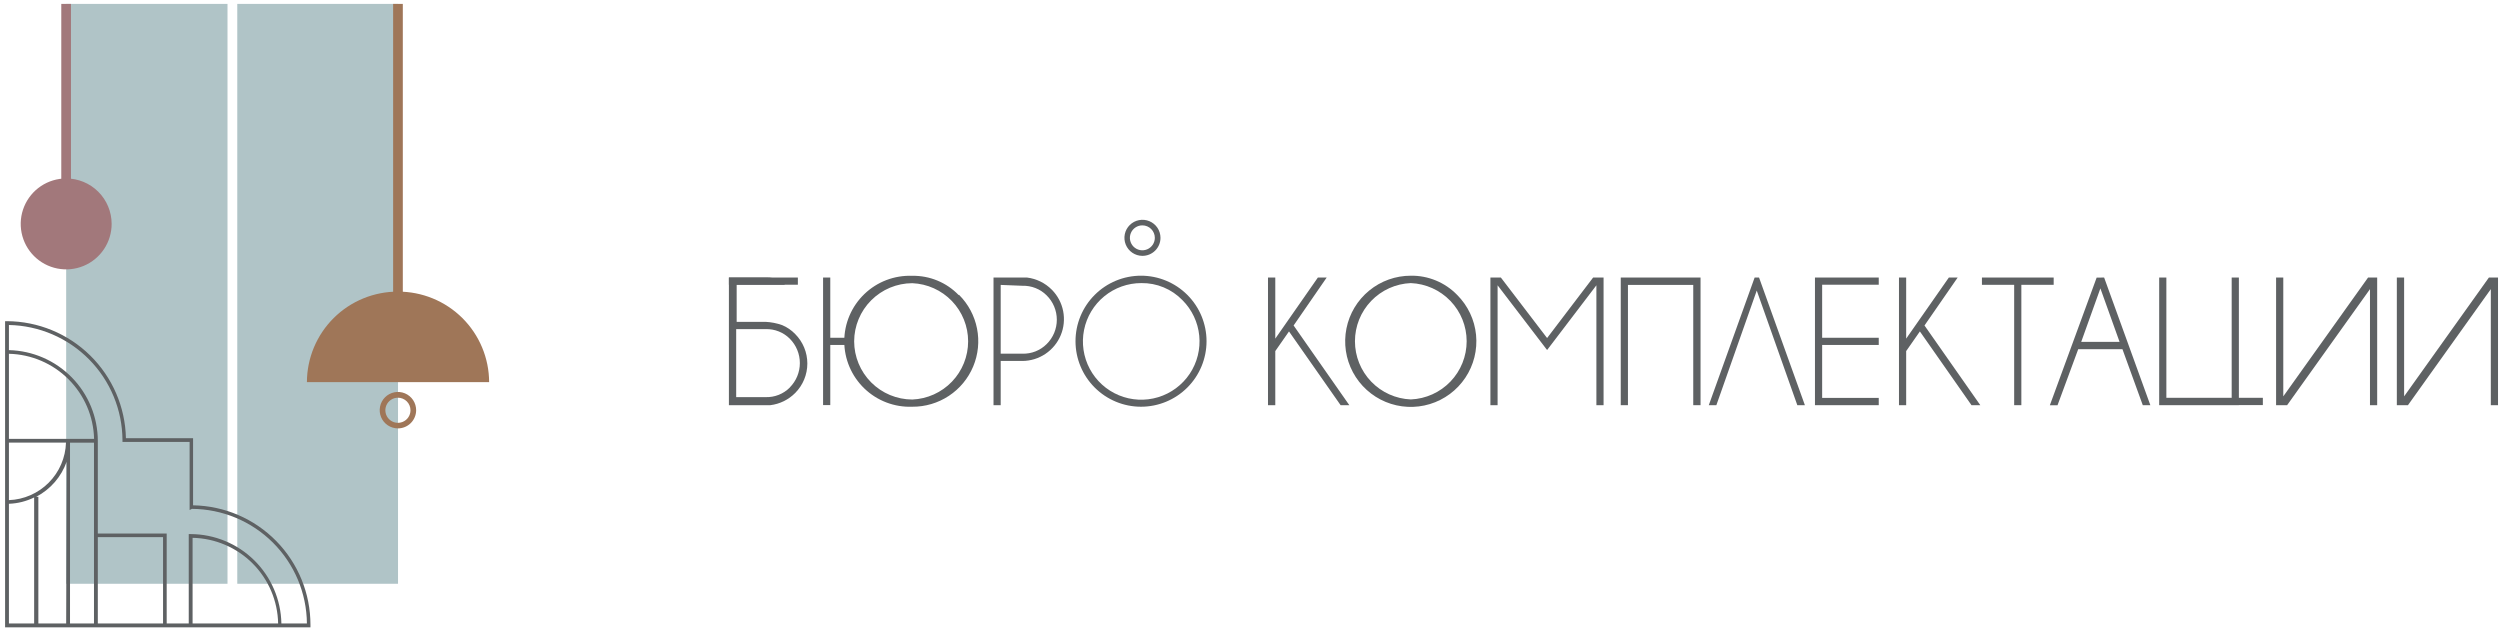
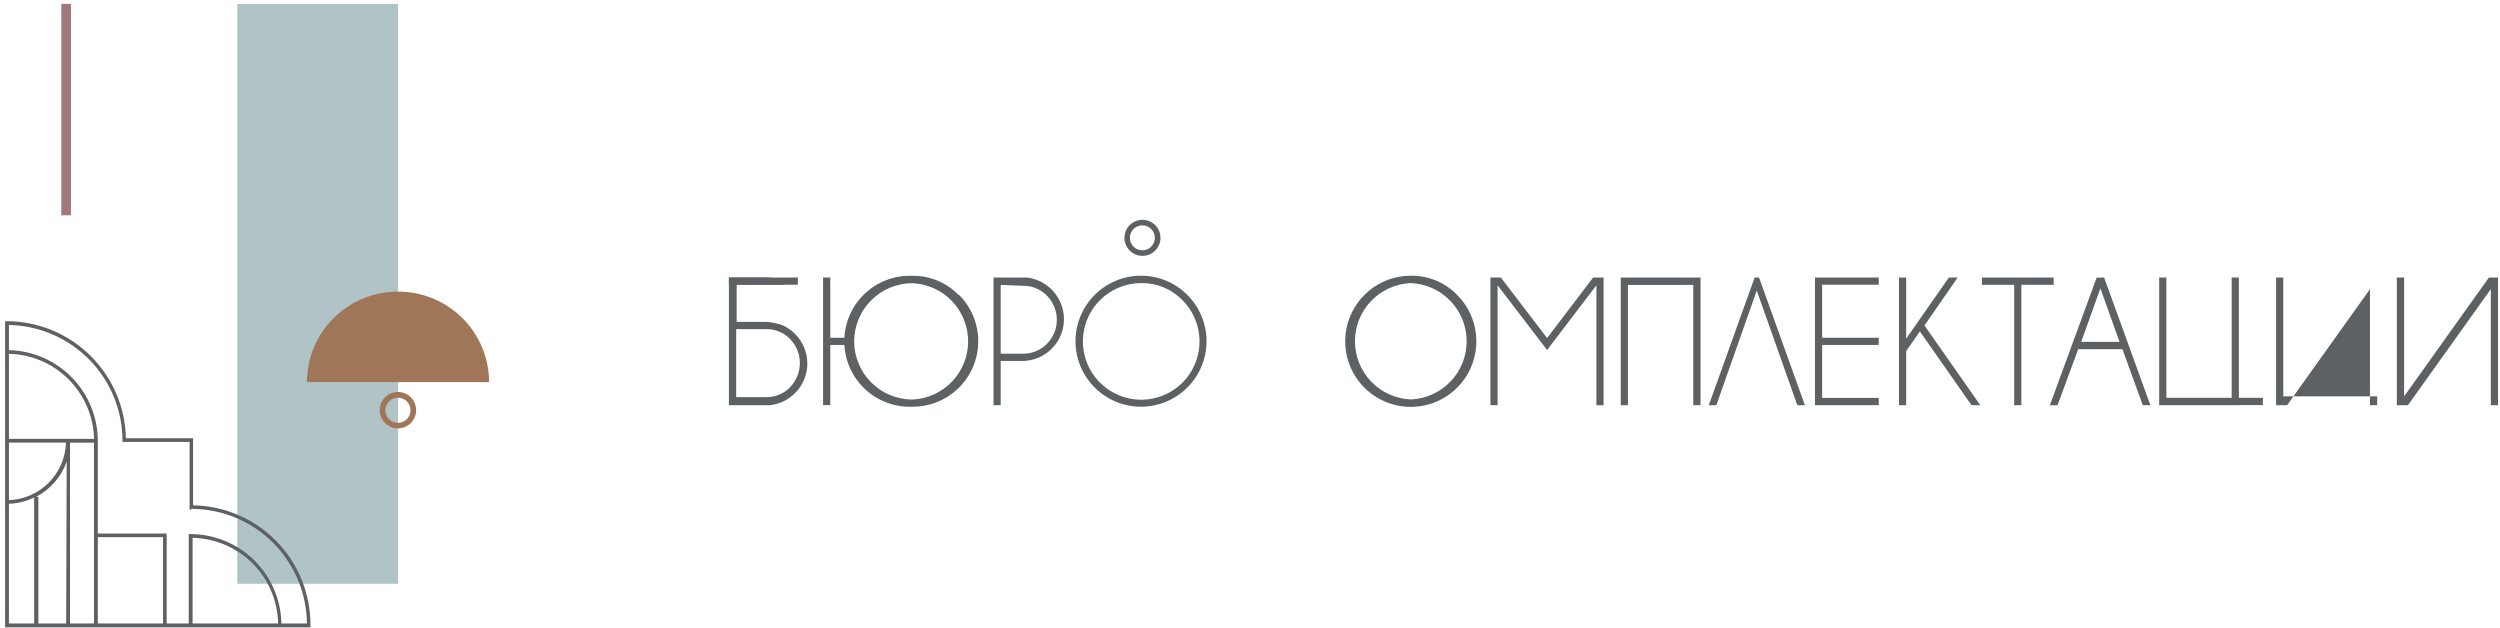
<svg xmlns="http://www.w3.org/2000/svg" width="207" height="52" viewBox="0 0 207 52" fill="none">
-   <path d="M18.837 0.323H5.479V48.336H18.837V0.323Z" fill="#B0C4C7" />
  <path d="M32.956 0.323H19.646V48.336H32.956V0.323Z" fill="#B0C4C7" />
-   <path d="M9.244 18.532C9.245 19.277 9.026 20.006 8.613 20.626C8.2 21.246 7.613 21.73 6.925 22.016C6.238 22.302 5.481 22.378 4.75 22.233C4.019 22.089 3.348 21.731 2.821 21.205C2.293 20.679 1.934 20.008 1.788 19.278C1.642 18.547 1.716 17.79 2.001 17.102C2.286 16.414 2.768 15.825 3.387 15.411C4.007 14.997 4.735 14.776 5.479 14.776C6.476 14.776 7.433 15.172 8.138 15.876C8.844 16.58 9.241 17.536 9.244 18.532Z" fill="#A2787B" />
  <path d="M0.421 51.623V51.941H25.706C25.71 51.872 25.71 51.803 25.706 51.734C25.708 49.14 24.69 46.648 22.872 44.797C21.053 42.946 18.58 41.884 15.986 41.84V36.281H10.427C10.371 33.7 9.309 31.243 7.469 29.434C5.628 27.624 3.153 26.605 0.572 26.593H0.421V26.902V28.991V29.301V36.344V36.654V41.419V41.729V51.623ZM5.479 51.623H3.176V41.133H3.002C4.178 40.517 5.078 39.479 5.519 38.227L5.479 51.623ZM7.782 44.175V51.623H5.797V36.654H7.782V44.175ZM13.5 51.623H8.1V44.476H13.5V51.623ZM15.946 51.623V44.532C17.814 44.571 19.594 45.33 20.915 46.652C22.235 47.974 22.993 49.755 23.029 51.623H15.946ZM0.739 26.91C3.239 26.958 5.622 27.981 7.379 29.762C9.136 31.542 10.127 33.939 10.141 36.44V36.591H15.7V42.229L15.89 42.134C18.406 42.148 20.814 43.152 22.596 44.927C24.377 46.703 25.389 49.108 25.412 51.623H23.299C23.262 49.653 22.455 47.775 21.051 46.392C19.647 45.009 17.758 44.23 15.787 44.222H15.628V51.623H13.802V44.175H8.1V36.654V36.503C8.094 34.539 7.322 32.654 5.947 31.251C4.571 29.847 2.703 29.037 0.739 28.991V26.91ZM0.739 29.293C2.593 29.337 4.36 30.093 5.673 31.404C6.986 32.716 7.744 34.482 7.79 36.337H0.739V29.293ZM0.739 36.646H5.464C5.426 37.891 4.918 39.076 4.04 39.96C3.163 40.845 1.983 41.363 0.739 41.411V36.646ZM0.739 41.713C1.464 41.688 2.176 41.509 2.827 41.189V51.623H0.739V41.713Z" fill="#5E6163" />
  <path d="M32.956 35.471C32.657 35.472 32.364 35.385 32.115 35.22C31.865 35.055 31.671 34.819 31.555 34.543C31.44 34.267 31.41 33.963 31.468 33.669C31.526 33.376 31.669 33.106 31.881 32.895C32.093 32.684 32.362 32.54 32.656 32.482C32.949 32.424 33.253 32.454 33.529 32.569C33.805 32.685 34.041 32.879 34.206 33.129C34.371 33.378 34.458 33.671 34.457 33.97C34.455 34.367 34.296 34.748 34.015 35.029C33.734 35.31 33.353 35.469 32.956 35.471ZM32.956 32.93C32.75 32.928 32.548 32.988 32.376 33.101C32.204 33.214 32.069 33.376 31.989 33.566C31.909 33.756 31.887 33.966 31.927 34.168C31.966 34.37 32.064 34.556 32.209 34.703C32.355 34.849 32.54 34.949 32.742 34.99C32.944 35.03 33.154 35.01 33.344 34.932C33.535 34.853 33.698 34.72 33.812 34.549C33.927 34.377 33.988 34.176 33.988 33.97C33.988 33.695 33.88 33.432 33.686 33.237C33.493 33.042 33.23 32.932 32.956 32.93Z" fill="#9F7658" />
-   <path d="M33.353 0.323H32.551V24.409H33.353V0.323Z" fill="#9F7658" />
  <path d="M5.876 0.323H5.074V17.826H5.876V0.323Z" fill="#A2787B" />
  <path d="M32.956 24.146C31.968 24.143 30.99 24.335 30.076 24.71C29.163 25.085 28.332 25.636 27.631 26.332C26.931 27.028 26.374 27.856 25.993 28.767C25.613 29.678 25.415 30.655 25.412 31.643H40.5C40.497 30.655 40.299 29.678 39.918 28.767C39.538 27.856 38.981 27.028 38.281 26.332C37.58 25.636 36.749 25.085 35.836 24.71C34.922 24.335 33.943 24.143 32.956 24.146Z" fill="#9F7658" />
  <path d="M94.579 21.185C94.285 21.182 93.998 21.092 93.754 20.926C93.511 20.76 93.322 20.526 93.212 20.253C93.101 19.979 93.074 19.68 93.133 19.391C93.192 19.103 93.336 18.838 93.545 18.631C93.755 18.424 94.021 18.283 94.31 18.227C94.599 18.17 94.898 18.201 95.17 18.314C95.442 18.428 95.674 18.619 95.838 18.864C96.001 19.11 96.088 19.398 96.088 19.692C96.088 19.889 96.049 20.084 95.974 20.265C95.898 20.447 95.788 20.612 95.648 20.751C95.509 20.889 95.343 20.999 95.161 21.074C94.979 21.148 94.784 21.186 94.587 21.185H94.579ZM94.587 18.66C94.383 18.66 94.184 18.72 94.014 18.834C93.844 18.947 93.712 19.108 93.634 19.297C93.555 19.486 93.535 19.693 93.575 19.893C93.615 20.094 93.713 20.278 93.857 20.422C94.002 20.566 94.186 20.665 94.386 20.705C94.586 20.744 94.794 20.724 94.982 20.646C95.171 20.568 95.332 20.435 95.446 20.266C95.559 20.096 95.62 19.896 95.62 19.692C95.62 19.418 95.511 19.156 95.317 18.962C95.124 18.768 94.861 18.66 94.587 18.66Z" fill="#5E6163" />
  <path d="M68.747 22.98H68.151V33.541H68.747V22.98Z" fill="#5E6163" />
  <path d="M70.208 27.967H68.302V28.562H70.208V27.967Z" fill="#5E6163" />
  <path d="M66.063 22.98H60.353V23.575H66.063V22.98Z" fill="#5E6163" />
  <path d="M79.412 24.417C80.173 25.178 80.69 26.148 80.898 27.204C81.107 28.26 80.996 29.354 80.58 30.347C80.165 31.34 79.463 32.187 78.565 32.779C77.667 33.372 76.613 33.685 75.537 33.677C74.807 33.705 74.08 33.585 73.398 33.325C72.716 33.066 72.094 32.671 71.568 32.165C71.042 31.659 70.624 31.052 70.338 30.38C70.052 29.709 69.905 28.987 69.905 28.257C69.905 27.527 70.052 26.805 70.338 26.133C70.624 25.462 71.042 24.855 71.568 24.349C72.094 23.843 72.716 23.448 73.398 23.188C74.08 22.929 74.807 22.809 75.537 22.837C76.251 22.825 76.959 22.96 77.619 23.233C78.279 23.506 78.876 23.912 79.372 24.425L79.412 24.417ZM75.537 23.448C74.261 23.453 73.04 23.961 72.138 24.863C71.237 25.764 70.728 26.986 70.724 28.261C70.726 29.537 71.234 30.761 72.135 31.664C73.037 32.568 74.26 33.077 75.537 33.081C76.78 33.031 77.956 32.501 78.818 31.603C79.68 30.706 80.161 29.509 80.161 28.265C80.161 27.02 79.68 25.824 78.818 24.926C77.956 24.029 76.78 23.499 75.537 23.448Z" fill="#5E6163" />
  <path d="M82.858 29.888V33.549H82.263V22.98H85.034C85.814 23.075 86.538 23.43 87.091 23.988C87.571 24.472 87.897 25.087 88.029 25.756C88.161 26.425 88.093 27.118 87.832 27.748C87.572 28.378 87.131 28.918 86.566 29.298C86 29.679 85.335 29.884 84.653 29.888H82.858ZM82.858 23.591V29.285H84.653C85.024 29.296 85.394 29.231 85.739 29.095C86.085 28.958 86.399 28.753 86.662 28.491C86.929 28.227 87.141 27.913 87.286 27.567C87.43 27.22 87.505 26.849 87.505 26.474C87.505 26.098 87.43 25.727 87.286 25.381C87.141 25.034 86.929 24.72 86.662 24.457C86.399 24.194 86.085 23.988 85.74 23.852C85.394 23.715 85.024 23.651 84.653 23.662L82.858 23.591Z" fill="#5E6163" />
  <path d="M98.312 24.417C99.329 25.434 99.901 26.814 99.901 28.253C99.901 29.691 99.329 31.071 98.312 32.088C97.294 33.105 95.915 33.677 94.476 33.677C93.038 33.677 91.658 33.105 90.641 32.088C89.623 31.071 89.052 29.691 89.052 28.253C89.052 26.814 89.623 25.434 90.641 24.417C91.658 23.4 93.038 22.828 94.476 22.828C95.915 22.828 97.294 23.4 98.312 24.417ZM94.5 23.44C93.383 23.439 92.299 23.825 91.435 24.532C90.57 25.24 89.978 26.226 89.759 27.322C89.54 28.417 89.707 29.555 90.233 30.541C90.759 31.527 91.611 32.3 92.643 32.728C93.675 33.156 94.824 33.213 95.893 32.889C96.962 32.565 97.886 31.881 98.507 30.952C99.128 30.023 99.408 28.907 99.298 27.795C99.189 26.683 98.697 25.644 97.907 24.854C97.466 24.398 96.936 24.037 96.35 23.794C95.764 23.55 95.134 23.43 94.5 23.44Z" fill="#5E6163" />
-   <path d="M109.85 22.98L107.111 26.95L111.724 33.549H111.002L106.729 27.442L105.594 29.07V33.549H104.99V22.98H105.594V28.038L109.12 22.98H109.85Z" fill="#5E6163" />
  <path d="M120.65 24.417C121.54 25.305 122.094 26.474 122.217 27.725C122.341 28.976 122.028 30.231 121.33 31.276C120.632 32.322 119.593 33.093 118.39 33.458C117.188 33.823 115.895 33.76 114.734 33.279C113.573 32.798 112.614 31.929 112.022 30.821C111.429 29.712 111.24 28.433 111.485 27.2C111.73 25.967 112.396 24.858 113.368 24.061C114.34 23.263 115.558 22.828 116.815 22.829C117.528 22.818 118.237 22.954 118.896 23.227C119.556 23.5 120.153 23.905 120.65 24.417ZM116.815 23.44C115.571 23.491 114.395 24.02 113.533 24.918C112.671 25.816 112.19 27.012 112.19 28.256C112.19 29.501 112.671 30.697 113.533 31.595C114.395 32.493 115.571 33.022 116.815 33.073C118.058 33.022 119.234 32.493 120.096 31.595C120.958 30.697 121.439 29.501 121.439 28.256C121.439 27.012 120.958 25.816 120.096 24.918C119.234 24.02 118.058 23.491 116.815 23.44Z" fill="#5E6163" />
  <path d="M132.776 22.98V33.549H132.181V23.623L128.099 28.983L124.001 23.623V33.549H123.406V22.98H124.271L128.099 27.99L131.911 22.98H132.776Z" fill="#5E6163" />
  <path d="M142.115 33.549H141.488L145.284 22.98H145.649L149.445 33.549H148.818L145.459 24.059L142.115 33.549Z" fill="#5E6163" />
  <path d="M155.56 22.98V23.575H150.874V27.967H155.56V28.562H150.874V32.946H155.56V33.549H150.279V22.98H155.56Z" fill="#5E6163" />
  <path d="M162.095 22.98L159.348 26.95L163.969 33.549H163.239L158.966 27.442L157.831 29.07V33.549H157.235V22.98H157.831V28.038L161.365 22.98H162.095Z" fill="#5E6163" />
  <path d="M167.368 23.583V33.549H166.773V23.583H164.104V22.98H170.044V23.583H167.368Z" fill="#5E6163" />
  <path d="M174.222 22.98L178.049 33.549H177.422L175.738 28.912H172.077L170.362 33.557H169.727L173.602 22.987L174.222 22.98ZM175.5 28.308L173.912 23.877L172.324 28.308H175.5Z" fill="#5E6163" />
  <path d="M140.805 22.98V33.549H140.201V23.591H134.794V33.549H134.198V22.98H140.805Z" fill="#5E6163" />
-   <path d="M196.83 22.98V33.549H196.234V23.94L189.373 33.549H188.46V22.98H189.056V32.819L196.076 22.98H196.83Z" fill="#5E6163" />
+   <path d="M196.83 22.98V33.549H196.234V23.94L189.373 33.549H188.46V22.98H189.056V32.819H196.83Z" fill="#5E6163" />
  <path d="M206.836 22.98V33.549H206.24V23.94L199.379 33.549H198.458V22.98H199.061V32.819L206.081 22.98H206.836Z" fill="#5E6163" />
  <path d="M187.364 32.938H185.379V22.98H184.783V32.938H179.375V22.98H178.78V33.549H185.379V33.541H187.364V32.938Z" fill="#5E6163" />
  <path d="M65.84 27.657C65.534 27.34 65.167 27.088 64.76 26.918C64.315 26.762 63.85 26.671 63.379 26.648H60.996V23.575H64.999C64.607 23.191 64.079 22.976 63.529 22.98H60.353V33.549H63.784C64.563 33.454 65.287 33.098 65.84 32.541C66.486 31.892 66.848 31.014 66.848 30.099C66.848 29.184 66.486 28.306 65.84 27.657ZM65.396 32.088C65.134 32.351 64.822 32.557 64.478 32.693C64.133 32.83 63.765 32.894 63.394 32.882H60.956V27.252H63.394C63.765 27.24 64.133 27.304 64.478 27.441C64.822 27.578 65.134 27.783 65.396 28.046C65.929 28.582 66.228 29.307 66.228 30.063C66.228 30.819 65.929 31.544 65.396 32.08" fill="#5E6163" />
</svg>